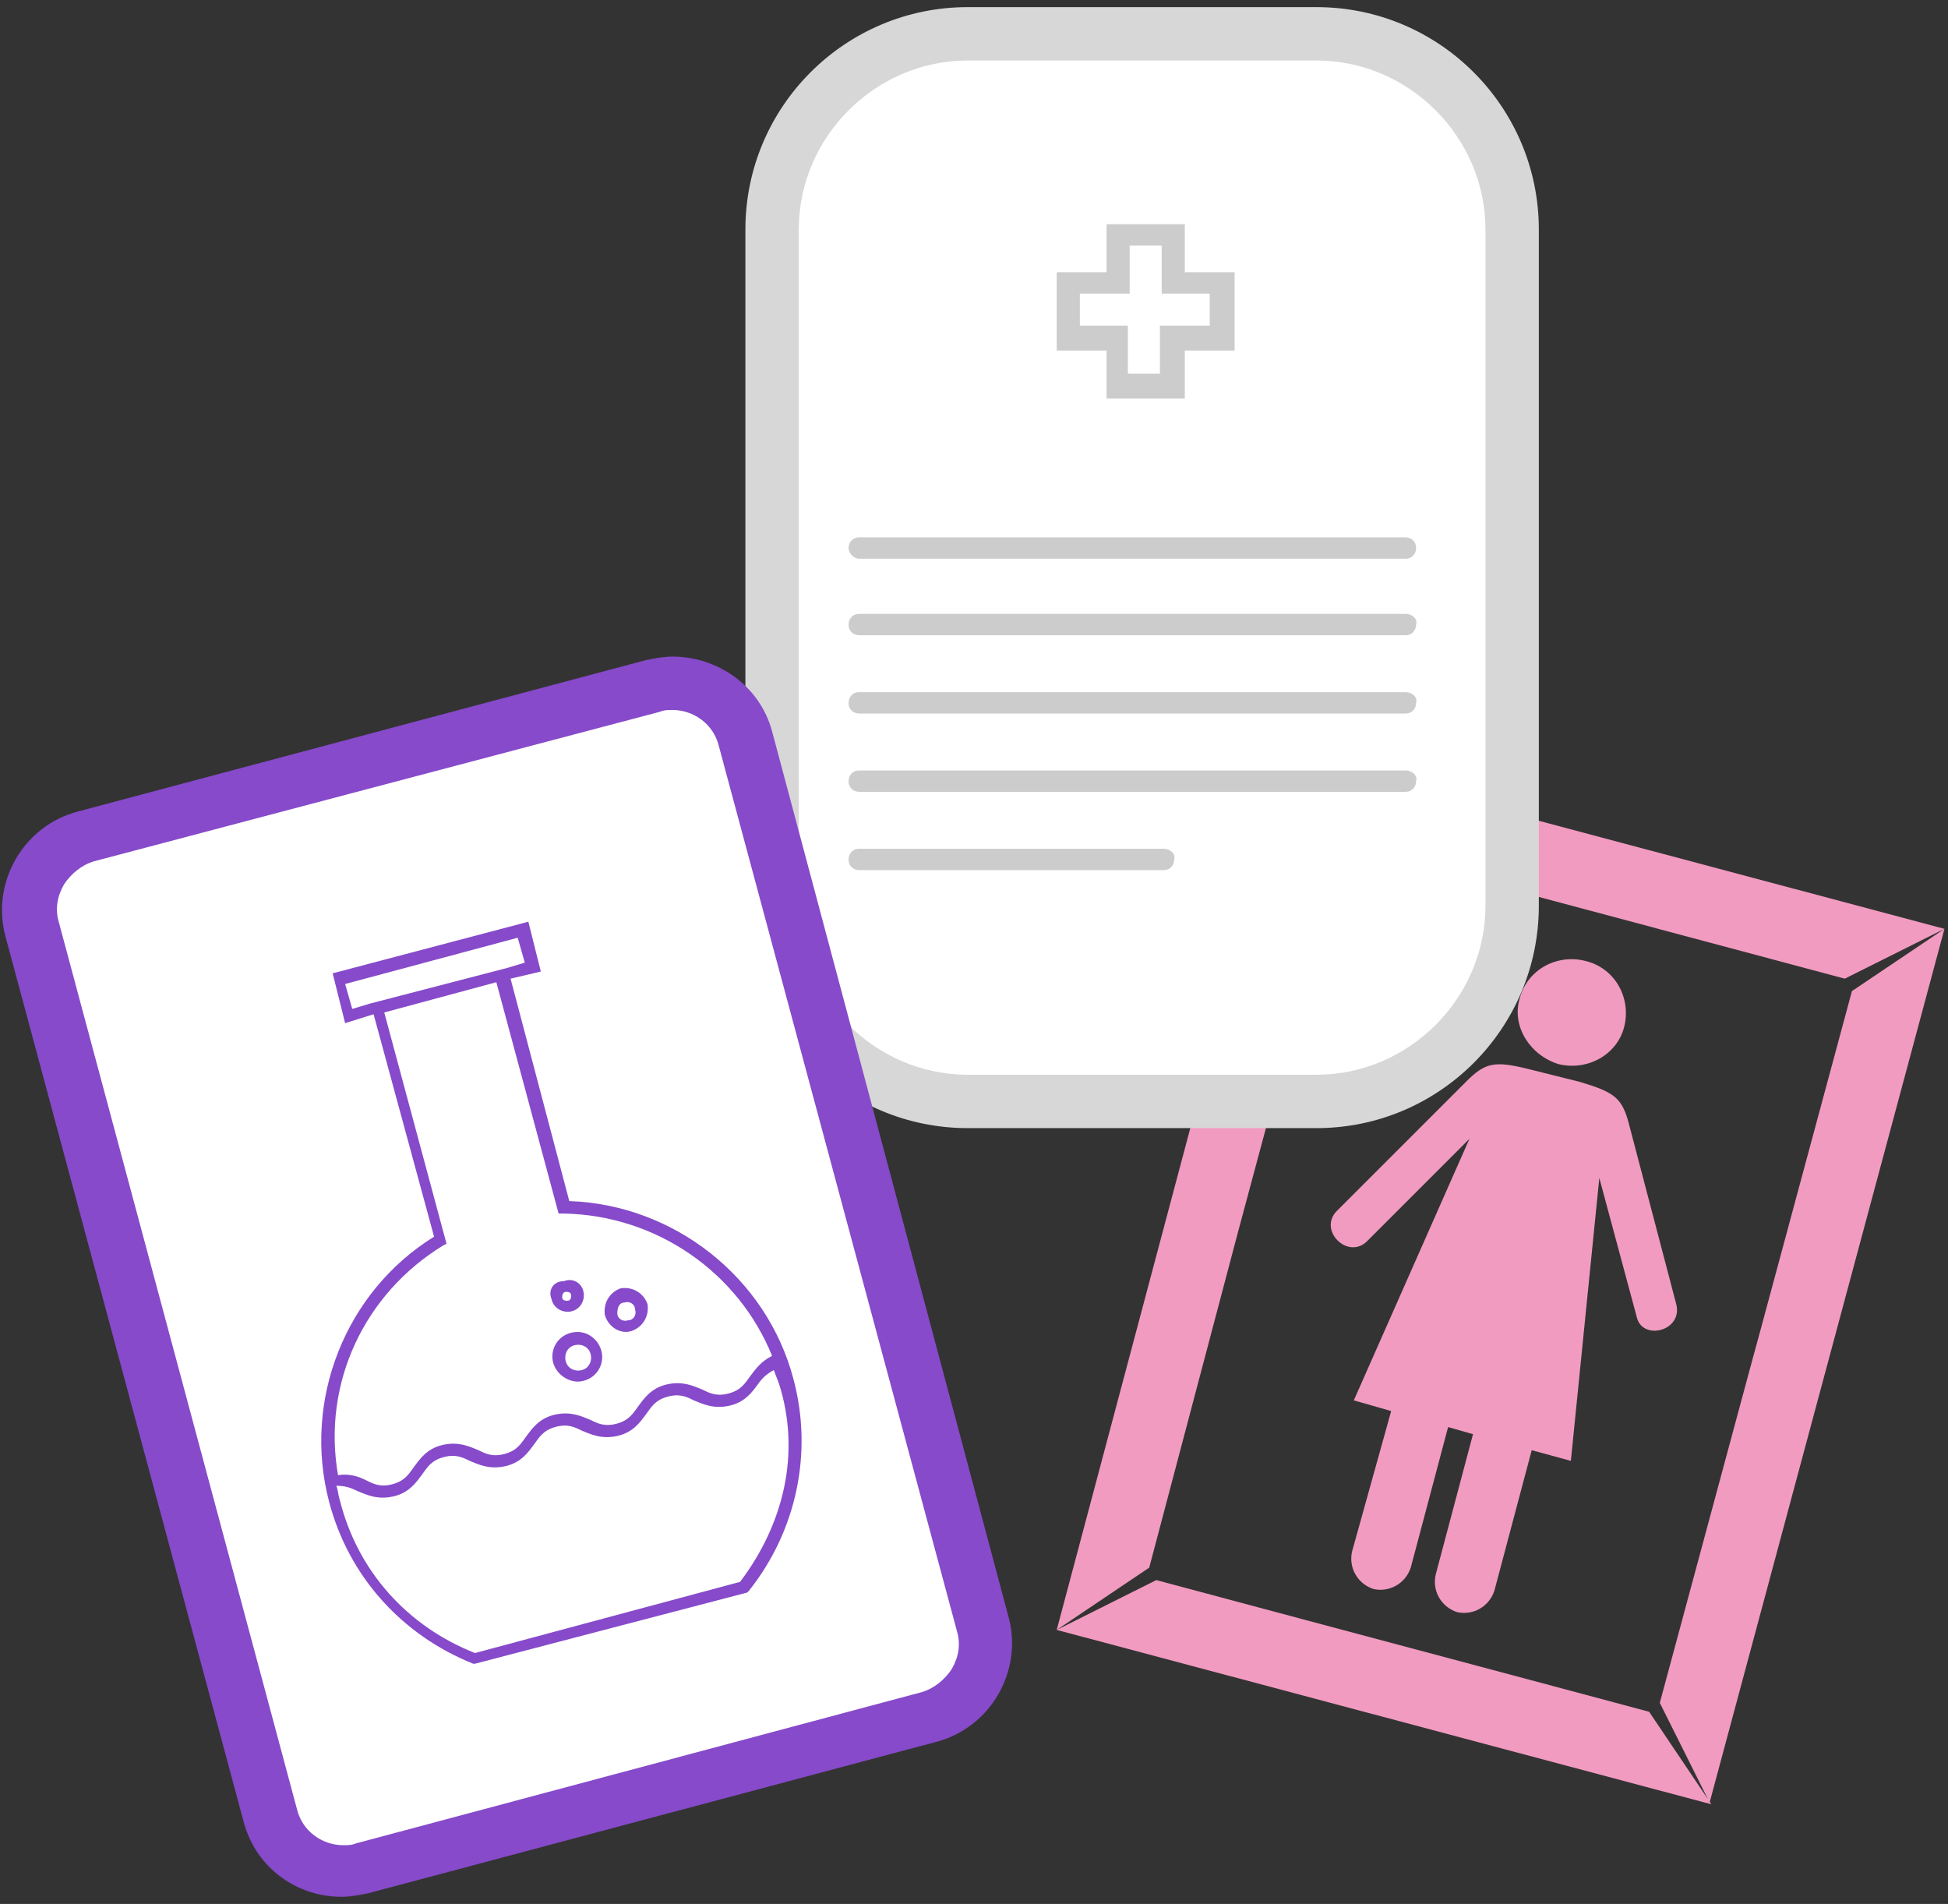
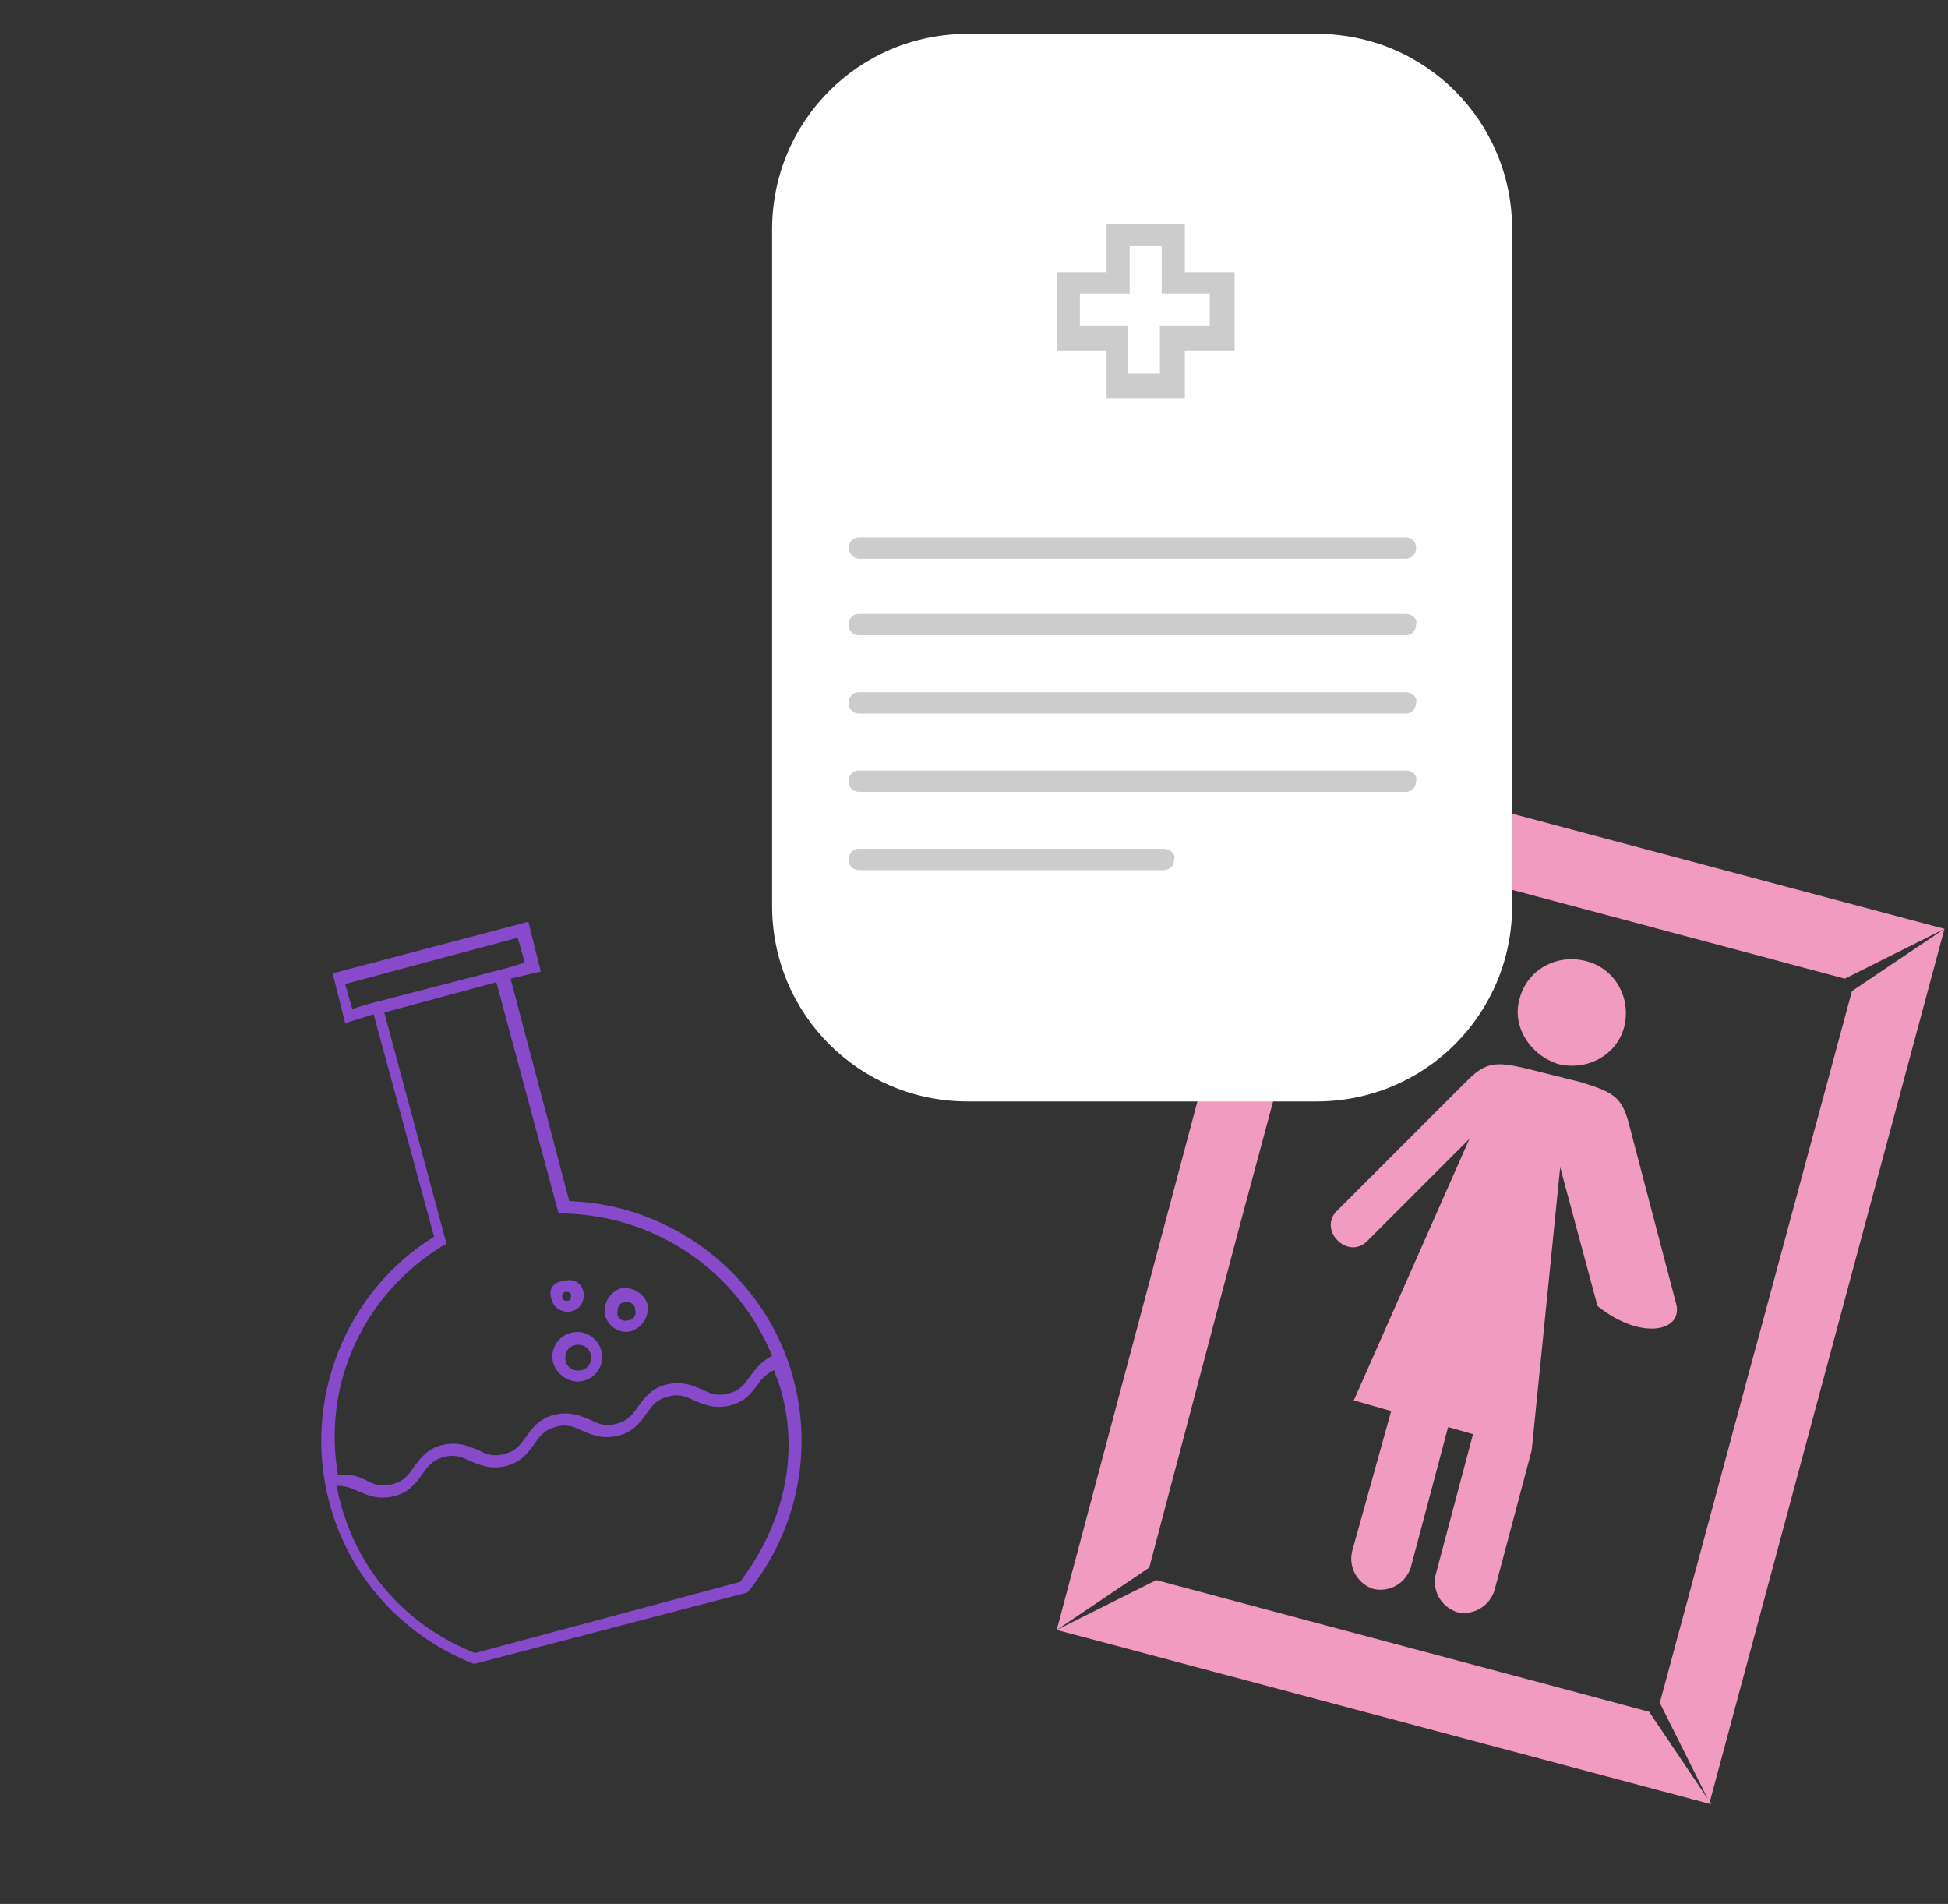
<svg xmlns="http://www.w3.org/2000/svg" version="1.1" id="graphic_1_" x="0px" y="0px" viewBox="0 0 109.5 107" style="enable-background:new 0 0 109.5 107;" xml:space="preserve">
  <rect x="0" y="0" width="109.5" height="107" fill="#333333" stroke="none" />
  <style type="text/css">
	.st0{fill:#F29BC1;}
	.st1{fill:#FFFFFF;}
	.st2{fill:#D7D7D7;}
	.st3{fill:#CCCCCC;}
	.st4{fill:#864ACA;}
</style>
  <g id="img_1_">
    <g id="Shape_53">
      <g>
-         <path class="st0" d="M84.6,49.9l19.1,5.1l5.6-2.8l-36.8-9.8l3.5,5.2L84.6,49.9z M69.6,69.2L75.3,48l-2.8-5.6L59.4,91.6l5.2-3.5     L69.6,69.2z M84.1,93.9l-10.5-2.8L65,88.8l-5.6,2.8l36.8,9.8l-3.5-5.2L84.1,93.9z M104.1,55.7l-5.1,18.9l-0.6,2.2l-5.1,18.9     l2.8,5.6l13.2-49.1L104.1,55.7z M94.2,73.2l-2.6-9.9l0,0c-0.4-1.6-0.8-1.9-2.8-2.5L86,60.1c-2-0.5-2.5-0.4-3.6,0.7l0,0l-7.2,7.2     c-1.2,1.1,0.6,2.9,1.7,1.7l5.7-5.7l-6.5,14.7l2.1,0.6L76,87.2c-0.2,0.9,0.3,1.8,1.2,2.1c0.9,0.2,1.8-0.3,2.1-1.2l2.1-7.9l1.4,0.4     l-2.1,7.9c-0.2,0.9,0.3,1.8,1.2,2.1c0.9,0.2,1.8-0.3,2.1-1.2l2.1-7.9l2.2,0.6l1.6-15.9l2.1,7.8C92.3,75.4,94.7,74.8,94.2,73.2z      M87.6,59.8c1.6,0.4,3.3-0.5,3.7-2.1c0.4-1.6-0.5-3.3-2.2-3.7c-1.6-0.4-3.3,0.5-3.7,2.2C85,57.7,86,59.3,87.6,59.8z" />
+         <path class="st0" d="M84.6,49.9l19.1,5.1l5.6-2.8l-36.8-9.8l3.5,5.2L84.6,49.9z M69.6,69.2L75.3,48l-2.8-5.6L59.4,91.6l5.2-3.5     L69.6,69.2z M84.1,93.9l-10.5-2.8L65,88.8l-5.6,2.8l36.8,9.8l-3.5-5.2L84.1,93.9z M104.1,55.7l-5.1,18.9l-0.6,2.2l-5.1,18.9     l2.8,5.6l13.2-49.1L104.1,55.7z M94.2,73.2l-2.6-9.9l0,0c-0.4-1.6-0.8-1.9-2.8-2.5L86,60.1c-2-0.5-2.5-0.4-3.6,0.7l0,0l-7.2,7.2     c-1.2,1.1,0.6,2.9,1.7,1.7l5.7-5.7l-6.5,14.7l2.1,0.6L76,87.2c-0.2,0.9,0.3,1.8,1.2,2.1c0.9,0.2,1.8-0.3,2.1-1.2l2.1-7.9l1.4,0.4     l-2.1,7.9c-0.2,0.9,0.3,1.8,1.2,2.1c0.9,0.2,1.8-0.3,2.1-1.2l2.1-7.9l1.6-15.9l2.1,7.8C92.3,75.4,94.7,74.8,94.2,73.2z      M87.6,59.8c1.6,0.4,3.3-0.5,3.7-2.1c0.4-1.6-0.5-3.3-2.2-3.7c-1.6-0.4-3.3,0.5-3.7,2.2C85,57.7,86,59.3,87.6,59.8z" />
      </g>
    </g>
  </g>
  <g id="paper_1_">
    <g id="Rounded_Rectangle_60">
      <g>
        <path class="st1" d="M54.4,61.9c-6.1,0-11-4.9-11-11v-38c0-6.1,4.9-11,11-11H74c6.1,0,11,4.9,11,11v38c0,6.1-4.9,11-11,11H54.4z" />
      </g>
      <g>
-         <path class="st2" d="M74,3.4c5.2,0,9.5,4.3,9.5,9.5v38c0,5.2-4.3,9.5-9.5,9.5H54.4c-5.2,0-9.5-4.3-9.5-9.5v-38     c0-5.2,4.3-9.5,9.5-9.5H74 M74,0.4H54.4c-6.9,0-12.5,5.6-12.5,12.5v38c0,6.9,5.6,12.5,12.5,12.5H74c6.9,0,12.5-5.6,12.5-12.5v-38     C86.5,6,80.9,0.4,74,0.4L74,0.4z" />
-       </g>
+         </g>
    </g>
    <g id="Shape_52">
      <g>
        <path class="st3" d="M79,34.5H48.3c-0.4,0-0.6,0.3-0.6,0.6c0,0.4,0.3,0.6,0.6,0.6H79c0.4,0,0.6-0.3,0.6-0.6     C79.7,34.8,79.4,34.5,79,34.5z M48.3,31.4H79c0.4,0,0.6-0.3,0.6-0.6c0-0.4-0.3-0.6-0.6-0.6H48.3c-0.4,0-0.6,0.3-0.6,0.6     C47.7,31.1,48,31.4,48.3,31.4z M79,38.9H48.3c-0.4,0-0.6,0.3-0.6,0.6c0,0.4,0.3,0.6,0.6,0.6H79c0.4,0,0.6-0.3,0.6-0.6     C79.7,39.2,79.4,38.9,79,38.9z M79,43.3H48.3c-0.4,0-0.6,0.3-0.6,0.6c0,0.4,0.3,0.6,0.6,0.6H79c0.4,0,0.6-0.3,0.6-0.6     C79.7,43.6,79.4,43.3,79,43.3z M65.4,47.7H48.3c-0.4,0-0.6,0.3-0.6,0.6c0,0.4,0.3,0.6,0.6,0.6h17.1c0.4,0,0.6-0.3,0.6-0.6     C66.1,48,65.8,47.7,65.4,47.7z M62.2,22.4h4.4v-2.7h2.8v-4.4h-2.8v-2.7h-4.4v2.7h-2.8v4.4h2.8V22.4z M60.7,18.3v-1.8h2.8v-2.7     h1.8v2.7H68v1.8h-2.8v2.7h-1.8v-2.7H60.7z" />
      </g>
    </g>
  </g>
  <g id="lab_1_">
    <g id="Rounded_Rectangle_60_1_">
      <g>
-         <path class="st1" d="M19.3,105.2c-1.9,0-3.6-1.3-4.1-3.1L1.8,52.2C1.5,51.1,1.7,50,2.2,49c0.6-1,1.5-1.7,2.6-2l31.9-8.5     c0.4-0.1,0.7-0.1,1.1-0.1c1.9,0,3.6,1.3,4.1,3.1l13.4,49.8c0.3,1.1,0.1,2.2-0.4,3.2c-0.6,1-1.5,1.7-2.6,2L20.4,105     C20,105.1,19.6,105.2,19.3,105.2C19.3,105.2,19.3,105.2,19.3,105.2z" />
-       </g>
+         </g>
      <g>
-         <path class="st4" d="M37.8,39.9c1.2,0,2.3,0.8,2.6,2l13.4,49.8c0.2,0.7,0.1,1.4-0.3,2.1c-0.4,0.6-1,1.1-1.7,1.3L20,103.6     c-0.2,0.1-0.5,0.1-0.7,0.1c-1.2,0-2.3-0.8-2.6-2L3.3,51.8c-0.2-0.7-0.1-1.4,0.3-2.1c0.4-0.6,1-1.1,1.7-1.3L37.1,40     C37.3,39.9,37.6,39.9,37.8,39.9 M37.8,36.9c-0.5,0-1,0.1-1.5,0.2L4.4,45.6c-3.1,0.8-4.9,4-4.1,7l13.4,49.8c0.7,2.6,3,4.2,5.5,4.2     c0.5,0,1-0.1,1.5-0.2l31.9-8.5c3.1-0.8,4.9-4,4.1-7L43.4,41.1C42.7,38.5,40.3,36.9,37.8,36.9L37.8,36.9z" />
-       </g>
+         </g>
    </g>
    <g id="Shape_54">
      <g>
        <path class="st4" d="M44.6,77.5c-1.5-5.7-6.7-9.8-12.6-10L28.7,55l1.7-0.4l-0.7-2.8l-11,2.9l0.7,2.8L21,57l3.4,12.5     c-5,3.1-7.4,9.2-5.9,14.9c1.1,4.2,4.1,7.5,8.1,9.1l0.1,0L42,89.5l0.1-0.1C44.8,86,45.7,81.6,44.6,77.5z M20.8,56.4l-1,0.3     l-0.4-1.4l9.7-2.6l0.4,1.4l-1,0.3L20.8,56.4z M24.9,70l0.2-0.1l-3.5-13l6.3-1.7l3.5,13l0.3,0c5.2,0.1,9.8,3.3,11.7,8     c-0.6,0.3-0.9,0.7-1.2,1.1c-0.3,0.4-0.5,0.8-1.2,1c-0.7,0.2-1.1,0-1.5-0.2c-0.5-0.2-1.1-0.5-2-0.3c-0.9,0.2-1.3,0.8-1.6,1.2     c-0.3,0.4-0.5,0.8-1.2,1c-0.7,0.2-1.1,0-1.5-0.2c-0.5-0.2-1.1-0.5-2-0.3c-0.9,0.2-1.3,0.8-1.6,1.2c-0.3,0.4-0.5,0.8-1.2,1     c-0.7,0.2-1.1,0-1.5-0.2c-0.5-0.2-1.1-0.5-2-0.3c-0.9,0.2-1.3,0.8-1.6,1.2c-0.3,0.4-0.5,0.8-1.2,1c-0.7,0.2-1.1,0-1.5-0.2     c-0.4-0.2-0.9-0.4-1.6-0.3C18.1,77.7,20.5,72.7,24.9,70z M41.6,88.9l-14.9,4c-3.8-1.5-6.6-4.6-7.6-8.6C19,84,19,83.7,18.9,83.5     c0.5,0,0.8,0.1,1.2,0.3c0.5,0.2,1.1,0.5,2,0.3c0.9-0.2,1.3-0.8,1.6-1.2c0.3-0.4,0.5-0.8,1.2-1c0.7-0.2,1.1,0,1.5,0.2     c0.5,0.2,1.1,0.5,2,0.3c0.9-0.2,1.3-0.8,1.6-1.2c0.3-0.4,0.5-0.8,1.2-1c0.7-0.2,1.1,0,1.5,0.2c0.5,0.2,1.1,0.5,2,0.3     c0.9-0.2,1.3-0.8,1.6-1.2c0.3-0.4,0.5-0.8,1.2-1c0.7-0.2,1.1,0,1.5,0.2c0.5,0.2,1.1,0.5,2,0.3c0.9-0.2,1.3-0.8,1.6-1.2     c0.2-0.3,0.5-0.6,0.9-0.8c0.1,0.3,0.2,0.5,0.3,0.8C45,81.6,44.1,85.6,41.6,88.9z M35.5,74.8c0.6-0.2,1-0.8,0.9-1.5     c-0.2-0.6-0.8-1-1.5-0.9c-0.6,0.2-1,0.8-0.9,1.5C34.2,74.6,34.9,75,35.5,74.8z M35.1,73.2c0.3-0.1,0.6,0.1,0.6,0.4     c0.1,0.3-0.1,0.6-0.4,0.6c-0.3,0.1-0.6-0.1-0.6-0.4C34.7,73.5,34.8,73.2,35.1,73.2z M32.1,74.9c-0.8,0.2-1.2,1-1,1.7     c0.2,0.7,1,1.2,1.7,1c0.8-0.2,1.2-1,1-1.7C33.6,75.2,32.9,74.7,32.1,74.9z M33.2,76.1c0.1,0.4-0.1,0.8-0.5,0.9     c-0.4,0.1-0.8-0.1-0.9-0.5c-0.1-0.4,0.1-0.8,0.5-0.9C32.7,75.5,33.1,75.7,33.2,76.1z M32.1,73.7c0.5-0.1,0.8-0.6,0.7-1.1     c-0.1-0.5-0.6-0.8-1.1-0.6C31.1,72,30.8,72.5,31,73C31.1,73.5,31.6,73.8,32.1,73.7z M31.8,72.6c0.1,0,0.3,0,0.3,0.2     c0,0.1,0,0.3-0.2,0.3c-0.1,0-0.3,0-0.3-0.2C31.6,72.7,31.7,72.6,31.8,72.6z" />
      </g>
    </g>
  </g>
</svg>